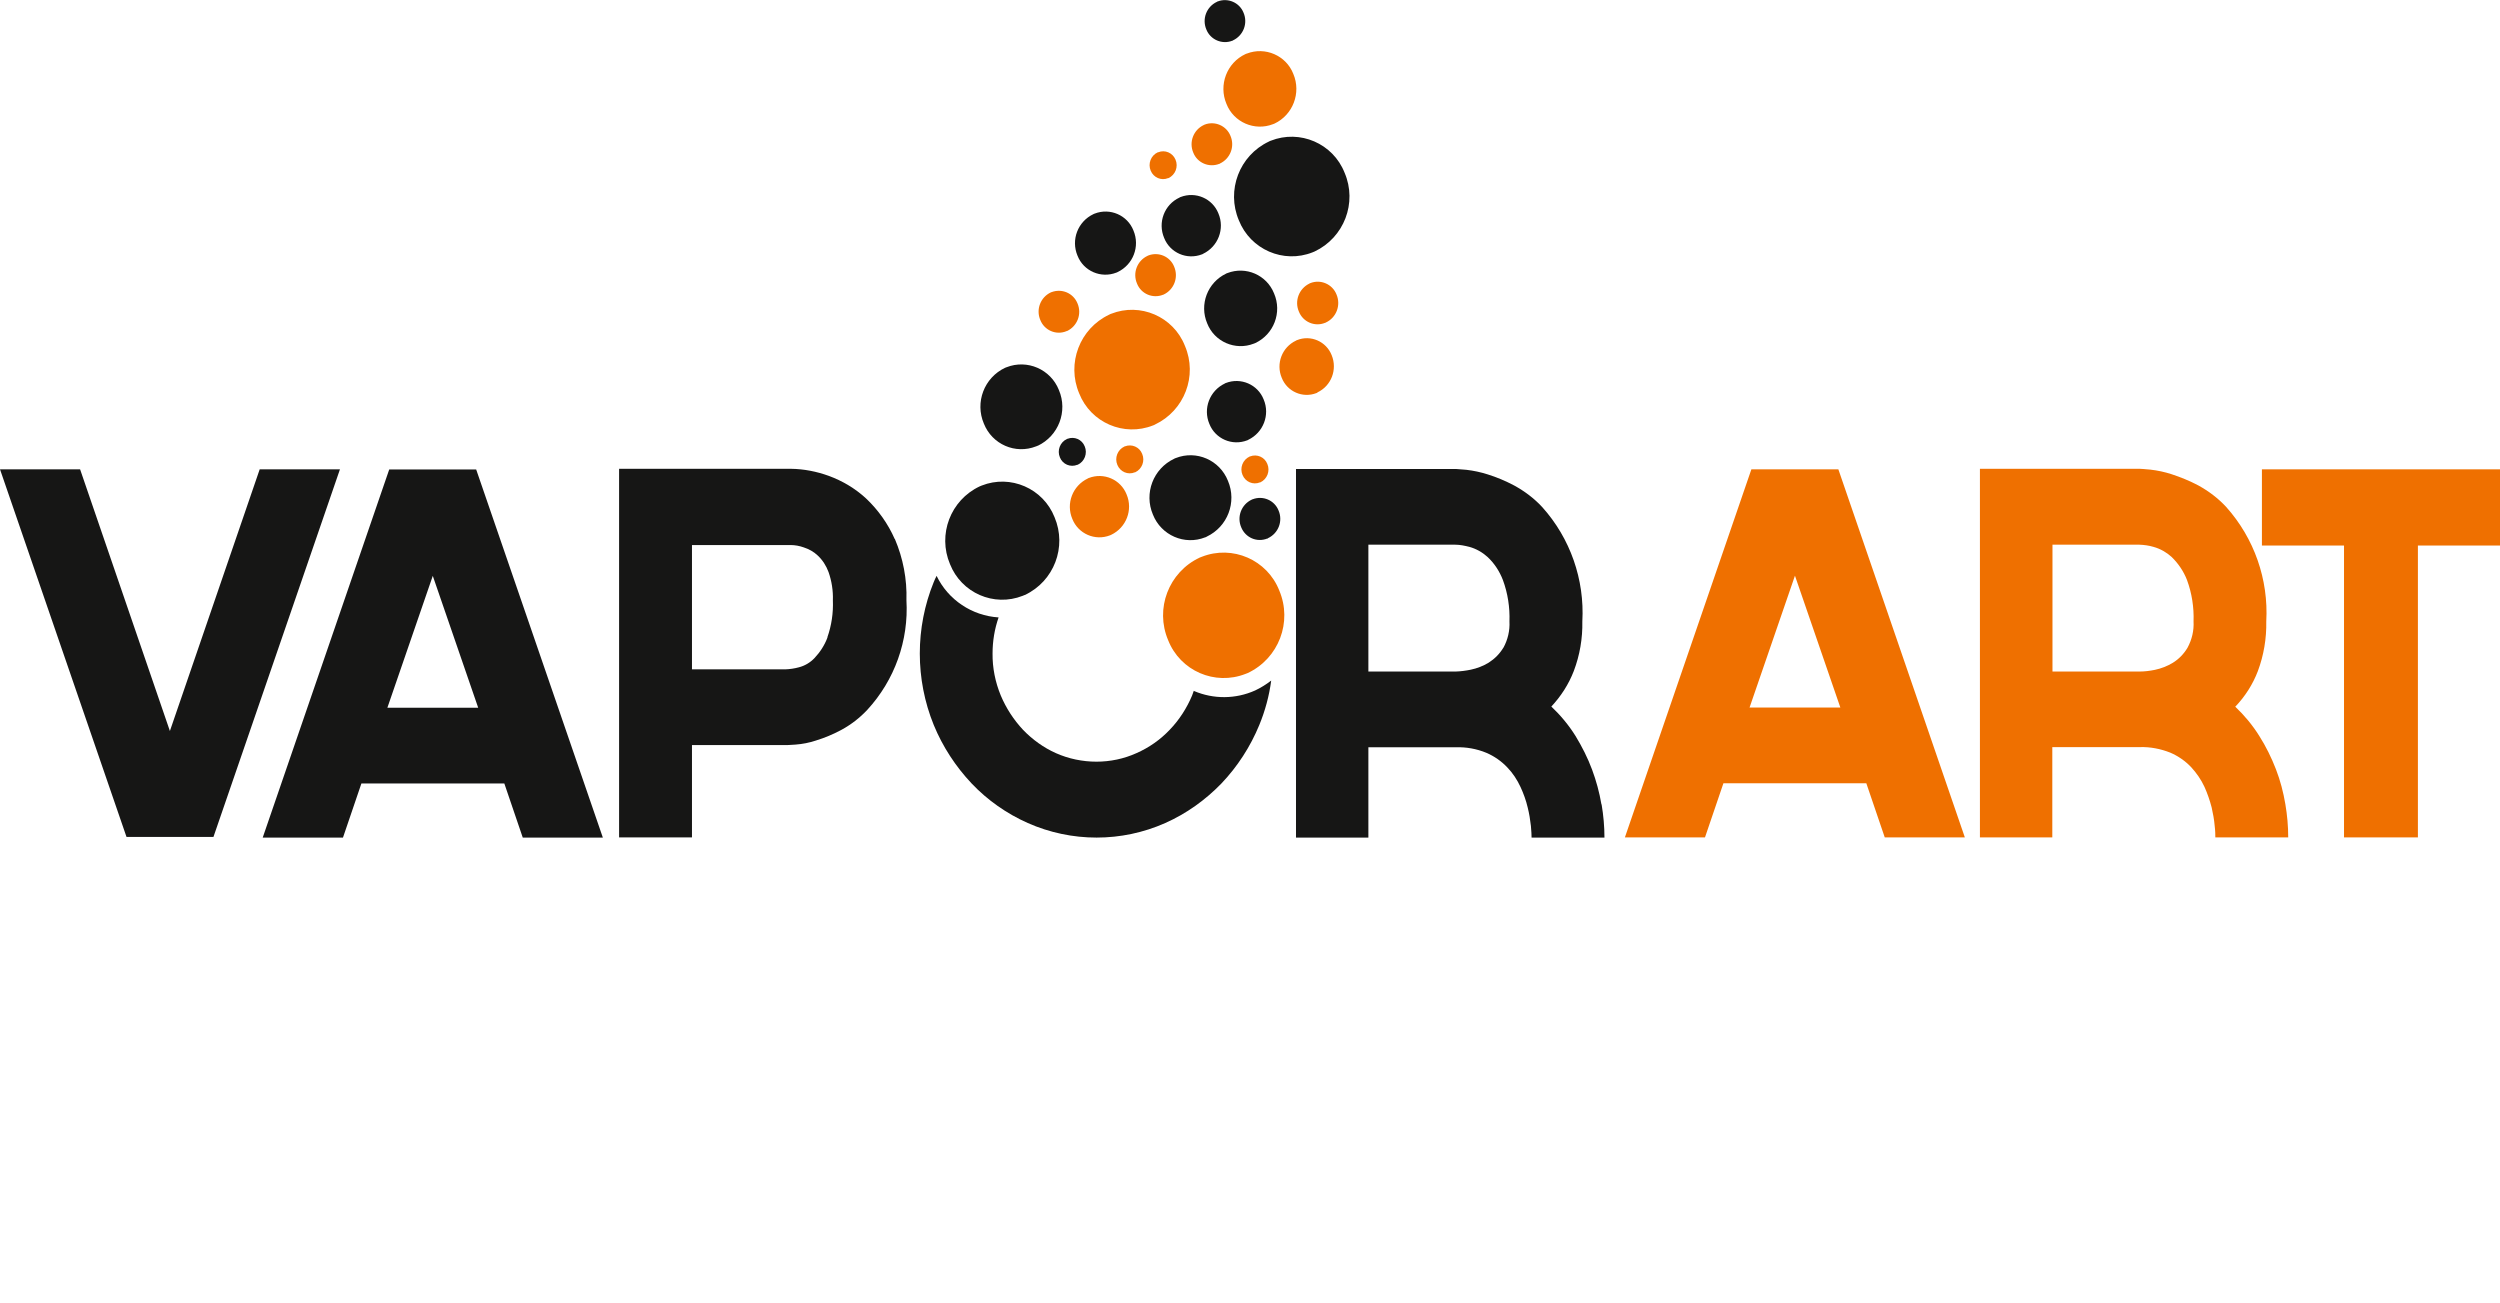
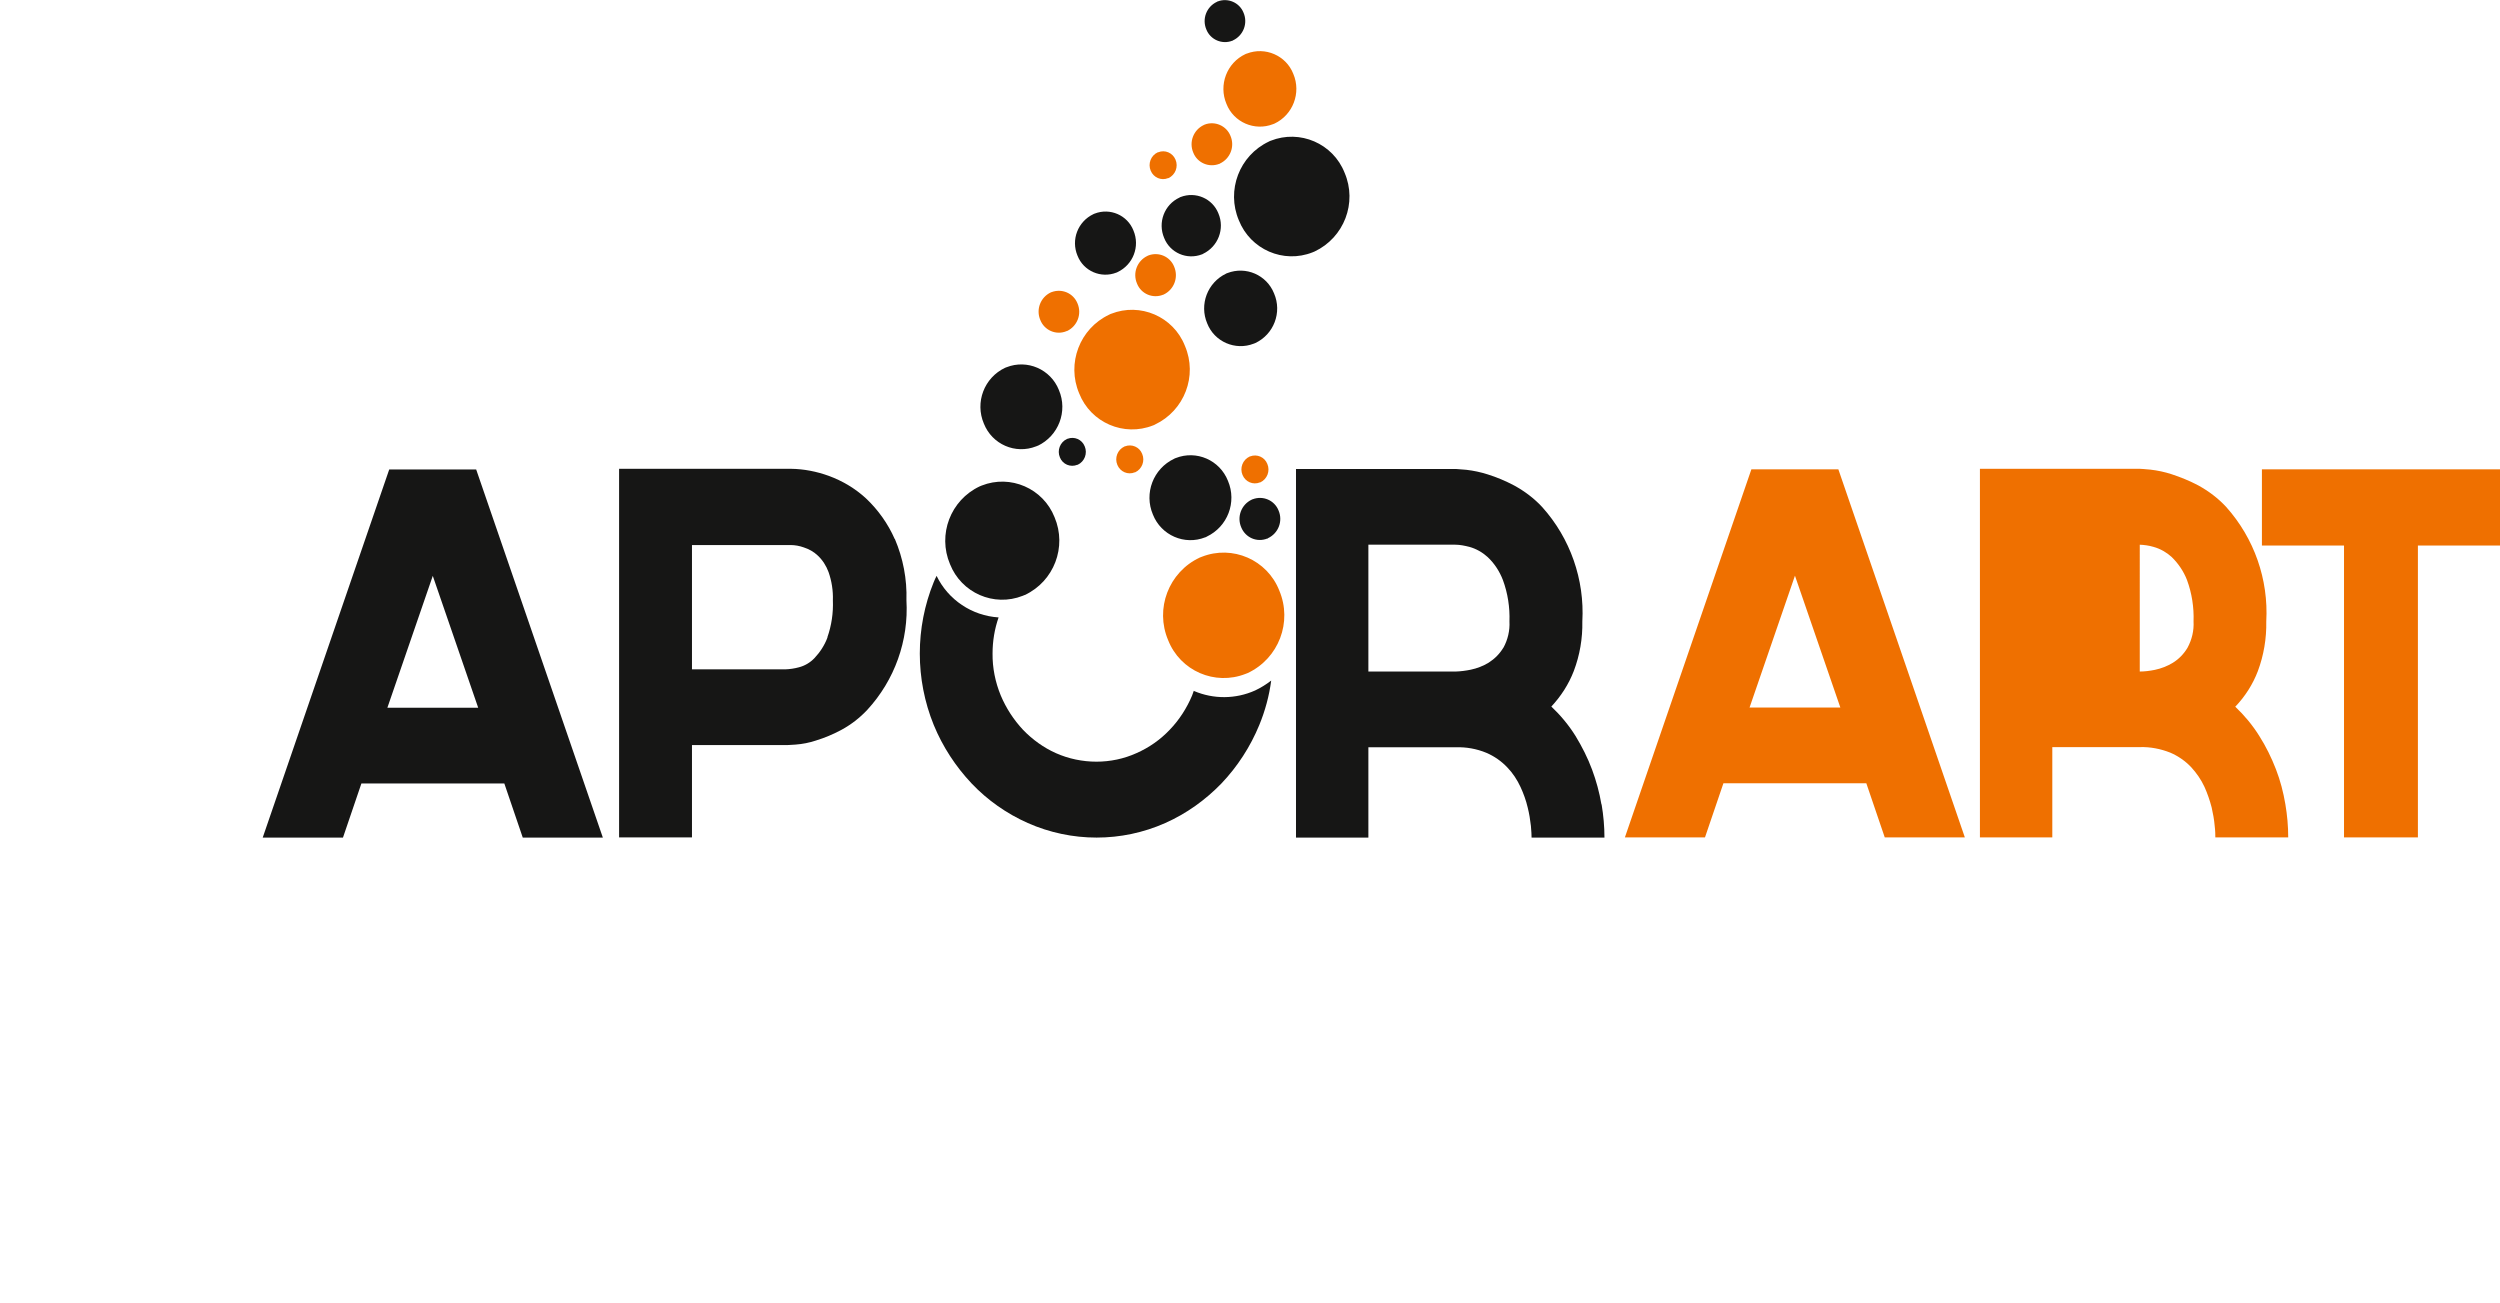
<svg xmlns="http://www.w3.org/2000/svg" id="Livello_2" data-name="Livello 2" width="149.21" height="77.79" viewBox="0 0 149.21 77.79">
  <defs>
    <style>
      .cls-1 {
        fill: none;
      }

      .cls-2 {
        clip-path: url(#clippath);
      }

      .cls-3 {
        fill: #ef7000;
      }

      .cls-4 {
        fill: #161615;
      }

      .cls-5 {
        clip-path: url(#clippath-1);
      }
    </style>
    <clipPath id="clippath">
      <rect class="cls-1" width="149.21" height="49.98" />
    </clipPath>
    <clipPath id="clippath-1">
      <rect class="cls-1" width="149.21" height="49.98" />
    </clipPath>
  </defs>
  <g id="Vaporart">
    <g id="Raggruppa_476" data-name="Raggruppa 476">
      <g class="cls-2">
        <g id="Raggruppa_475" data-name="Raggruppa 475">
          <g id="Raggruppa_474" data-name="Raggruppa 474">
            <g class="cls-5">
              <g id="Raggruppa_473" data-name="Raggruppa 473">
-                 <path id="Tracciato_363" data-name="Tracciato 363" class="cls-4" d="M74.5,26.25c.9-.43,1.31-1.49,.92-2.41-.35-.89-1.36-1.33-2.26-.98-.02,0-.04,.02-.06,.03-.9,.43-1.31,1.49-.92,2.41,.35,.89,1.36,1.33,2.26,.98,.02,0,.04-.02,.06-.03" />
-                 <path id="Tracciato_364" data-name="Tracciato 364" class="cls-4" d="M20.29,28.01l-7.55,21.94H7.55L0,28.01H4.78l5.36,15.62,5.36-15.62h4.79Z" />
                <path id="Tracciato_365" data-name="Tracciato 365" class="cls-4" d="M28.42,28.02h-5.19l-7.55,21.97h4.79l1.1-3.23h8.53l1.1,3.23h4.78s-7.56-21.97-7.56-21.97Zm-5.3,14.22l2.71-7.87,2.71,7.87s-5.42,0-5.42,0Z" />
                <path id="Tracciato_366" data-name="Tracciato 366" class="cls-4" d="M53.4,32.17c-.4-.91-.99-1.74-1.71-2.42-.65-.6-1.41-1.05-2.23-1.35-.72-.26-1.48-.41-2.25-.42h-10.26v22h4.35v-5.51h5.5c.12,0,.34,0,.68-.03,.41-.03,.82-.11,1.21-.24,.52-.16,1.03-.37,1.51-.63,.58-.31,1.11-.72,1.56-1.2,1.64-1.78,2.48-4.14,2.34-6.55,.04-1.25-.2-2.5-.69-3.65m-4.02,5.87c-.17,.46-.44,.88-.78,1.24-.26,.27-.58,.46-.94,.55-.26,.07-.53,.11-.81,.12h-5.56v-7.42h5.88c.27,0,.54,.05,.79,.14,.31,.1,.6,.26,.83,.48,.29,.27,.51,.61,.65,.99,.19,.54,.28,1.12,.26,1.69,.03,.75-.08,1.5-.33,2.21" />
                <path id="Tracciato_367" data-name="Tracciato 367" class="cls-4" d="M95.58,48.01c-.12-.71-.31-1.41-.56-2.08-.26-.7-.6-1.37-.99-2.01-.4-.64-.89-1.23-1.44-1.75,.58-.62,1.04-1.34,1.34-2.12,.36-.95,.53-1.95,.51-2.96,.14-2.5-.72-4.96-2.39-6.82-.48-.52-1.05-.95-1.67-1.29-.51-.27-1.05-.5-1.6-.67-.41-.13-.83-.22-1.26-.27-.34-.03-.56-.05-.63-.05h-9.54v22h4.32v-5.39h5.22c.62-.02,1.24,.09,1.82,.33,.47,.2,.9,.5,1.25,.87,.33,.34,.59,.74,.79,1.17,.18,.39,.33,.8,.43,1.23,.09,.36,.15,.73,.19,1.09,.03,.33,.04,.56,.04,.7h4.35c0-.66-.06-1.32-.17-1.98m-5.86-9.36c-.22,.37-.52,.67-.88,.9-.33,.2-.69,.34-1.07,.42-.29,.06-.59,.1-.89,.11h-5.22v-7.57h5.19c.28,0,.56,.06,.84,.13,.4,.11,.77,.32,1.08,.6,.41,.38,.72,.86,.92,1.38,.29,.79,.42,1.63,.39,2.47,.03,.55-.1,1.09-.36,1.57" />
                <path id="Tracciato_368" data-name="Tracciato 368" class="cls-4" d="M71.25,41.23c-.04,.09-.06,.19-.1,.28-.32,.76-.77,1.46-1.34,2.05-.56,.59-1.23,1.06-1.98,1.39-.75,.34-1.57,.51-2.39,.51s-1.66-.17-2.42-.51c-.74-.33-1.4-.81-1.96-1.39-.56-.6-1.01-1.29-1.33-2.05-.33-.8-.5-1.65-.49-2.51,0-.73,.12-1.46,.36-2.15-1.59-.1-3.01-1.05-3.7-2.48-.06,.12-.12,.24-.17,.37-1.11,2.73-1.11,5.8,0,8.53,.53,1.29,1.3,2.47,2.26,3.49,.95,1,2.09,1.8,3.35,2.36,2.62,1.16,5.6,1.16,8.21,0,1.26-.56,2.39-1.37,3.35-2.36,.96-1.01,1.73-2.2,2.26-3.49,.35-.85,.59-1.74,.71-2.65-.3,.23-.62,.43-.96,.59-1.16,.52-2.48,.53-3.65,.03" />
                <path id="Tracciato_369" data-name="Tracciato 369" class="cls-4" d="M73.94,13.15c.69,1.74,2.66,2.6,4.4,1.91,.04-.02,.08-.03,.12-.05,1.76-.83,2.56-2.91,1.79-4.7-.69-1.75-2.67-2.6-4.41-1.91-.04,.01-.07,.03-.11,.05-1.76,.83-2.55,2.91-1.79,4.7" />
                <path id="Tracciato_370" data-name="Tracciato 370" class="cls-4" d="M75.68,32.12c.62-.29,.9-1.02,.63-1.65-.24-.61-.93-.91-1.55-.67-.02,0-.03,.01-.05,.02-.62,.29-.9,1.02-.63,1.65,.25,.62,.94,.92,1.56,.67,.01,0,.02,0,.03,0" />
                <path id="Tracciato_371" data-name="Tracciato 371" class="cls-4" d="M64.74,26.64c-.16-.41-.62-.61-1.03-.45,0,0-.02,0-.03,.01-.41,.19-.6,.68-.42,1.1,.16,.41,.63,.61,1.04,.44h.02c.41-.19,.6-.68,.42-1.1" />
                <path id="Tracciato_372" data-name="Tracciato 372" class="cls-4" d="M61.93,26.61c1.25-.59,1.81-2.06,1.27-3.33-.49-1.24-1.89-1.85-3.13-1.36-.03,.01-.05,.02-.08,.03-1.25,.59-1.81,2.06-1.27,3.33,.49,1.24,1.88,1.85,3.12,1.36,.03-.01,.06-.02,.09-.04" />
                <path id="Tracciato_373" data-name="Tracciato 373" class="cls-4" d="M70.08,27.38c-1.25,.59-1.81,2.06-1.27,3.33,.49,1.24,1.89,1.85,3.12,1.36,.03,0,.06-.02,.09-.04,1.25-.59,1.81-2.06,1.27-3.33-.49-1.24-1.88-1.85-3.12-1.36-.03,.01-.06,.02-.09,.04" />
                <path id="Tracciato_374" data-name="Tracciato 374" class="cls-4" d="M66.7,16.24c.93-.44,1.35-1.53,.95-2.48-.36-.92-1.4-1.37-2.32-1.01-.02,0-.04,.02-.07,.03-.93,.44-1.35,1.53-.95,2.48,.36,.92,1.4,1.37,2.32,1.01,.02,0,.04-.02,.07-.03" />
                <path id="Tracciato_375" data-name="Tracciato 375" class="cls-4" d="M76.04,17.51c-.44-1.1-1.68-1.64-2.79-1.21-.02,0-.05,.02-.07,.03-1.11,.53-1.61,1.84-1.13,2.97,.43,1.1,1.68,1.64,2.78,1.21,.03-.01,.05-.02,.08-.03,1.12-.52,1.62-1.84,1.13-2.97" />
                <path id="Tracciato_376" data-name="Tracciato 376" class="cls-4" d="M71.8,15.15c.9-.43,1.31-1.49,.92-2.41-.35-.89-1.36-1.33-2.26-.98-.02,0-.04,.02-.06,.03-.91,.42-1.31,1.49-.92,2.41,.35,.89,1.36,1.33,2.26,.98,.02,0,.04-.02,.06-.03" />
                <path id="Tracciato_377" data-name="Tracciato 377" class="cls-4" d="M61.17,35.51c1.74-.82,2.52-2.87,1.77-4.64-.68-1.72-2.63-2.57-4.35-1.89-.04,.02-.08,.03-.12,.05-1.74,.82-2.52,2.87-1.77,4.64,.68,1.72,2.62,2.57,4.34,1.89,.04-.02,.08-.03,.12-.05" />
                <path id="Tracciato_378" data-name="Tracciato 378" class="cls-3" d="M112.49,49.98l-1.1-3.23h-8.53l-1.1,3.23h-4.78l7.55-21.97h5.19l7.55,21.97h-4.78Zm-8.07-7.75h5.42l-2.71-7.87-2.71,7.87Z" />
-                 <path id="Tracciato_379" data-name="Tracciato 379" class="cls-3" d="M133.4,42.17c.55,.52,1.04,1.11,1.44,1.75,.4,.63,.73,1.3,1,2,.26,.67,.44,1.37,.56,2.08,.11,.65,.17,1.31,.17,1.98h-4.35c0-.14,0-.37-.04-.7-.03-.37-.1-.73-.18-1.09-.11-.42-.25-.83-.43-1.23-.2-.43-.47-.82-.79-1.17-.35-.37-.78-.67-1.25-.87-.58-.23-1.2-.35-1.82-.33h-5.22v5.39h-4.32V27.98h9.54c.08,0,.29,.02,.64,.05,.43,.05,.85,.14,1.25,.27,.55,.18,1.09,.4,1.6,.67,.62,.34,1.19,.77,1.67,1.29,1.67,1.87,2.53,4.32,2.39,6.83,.02,1.01-.15,2.02-.5,2.96-.3,.79-.76,1.51-1.34,2.12m-5.71-2.09c.3,0,.6-.04,.9-.1,.38-.08,.74-.22,1.07-.42,.36-.22,.66-.53,.88-.9,.26-.48,.39-1.02,.36-1.57,.03-.84-.1-1.68-.39-2.47-.2-.52-.52-.99-.92-1.38-.31-.28-.68-.49-1.08-.6-.27-.08-.55-.12-.84-.13h-5.19v7.57h5.21Z" />
+                 <path id="Tracciato_379" data-name="Tracciato 379" class="cls-3" d="M133.4,42.17c.55,.52,1.04,1.11,1.44,1.75,.4,.63,.73,1.3,1,2,.26,.67,.44,1.37,.56,2.08,.11,.65,.17,1.31,.17,1.98h-4.35c0-.14,0-.37-.04-.7-.03-.37-.1-.73-.18-1.09-.11-.42-.25-.83-.43-1.23-.2-.43-.47-.82-.79-1.17-.35-.37-.78-.67-1.25-.87-.58-.23-1.2-.35-1.82-.33h-5.22v5.39h-4.32V27.98h9.54c.08,0,.29,.02,.64,.05,.43,.05,.85,.14,1.25,.27,.55,.18,1.09,.4,1.6,.67,.62,.34,1.19,.77,1.67,1.29,1.67,1.87,2.53,4.32,2.39,6.83,.02,1.01-.15,2.02-.5,2.96-.3,.79-.76,1.51-1.34,2.12m-5.71-2.09c.3,0,.6-.04,.9-.1,.38-.08,.74-.22,1.07-.42,.36-.22,.66-.53,.88-.9,.26-.48,.39-1.02,.36-1.57,.03-.84-.1-1.68-.39-2.47-.2-.52-.52-.99-.92-1.38-.31-.28-.68-.49-1.08-.6-.27-.08-.55-.12-.84-.13h-5.19h5.21Z" />
                <path id="Tracciato_380" data-name="Tracciato 380" class="cls-3" d="M149.21,32.56h-4.9v17.42h-4.41v-17.42h-4.9v-4.55h14.21v4.55h0Z" />
                <path id="Tracciato_381" data-name="Tracciato 381" class="cls-3" d="M64.41,23.48c.69,1.75,2.67,2.6,4.41,1.91,.04-.01,.08-.03,.11-.05,1.76-.83,2.56-2.91,1.79-4.7-.69-1.75-2.67-2.6-4.41-1.91-.04,.01-.07,.03-.11,.05-1.76,.83-2.55,2.91-1.79,4.7" />
                <path id="Tracciato_382" data-name="Tracciato 382" class="cls-3" d="M72.81,9.76c.62-.29,.9-1.02,.63-1.65-.24-.61-.94-.91-1.55-.67-.01,0-.03,.01-.04,.02-.62,.29-.9,1.02-.63,1.65,.24,.61,.93,.91,1.55,.67,.02,0,.03-.01,.05-.02" />
                <path id="Tracciato_383" data-name="Tracciato 383" class="cls-3" d="M69.45,17.58c.62-.29,.9-1.02,.63-1.66-.24-.61-.93-.91-1.55-.67-.01,0-.03,.01-.04,.02-.62,.29-.9,1.02-.63,1.65,.24,.62,.94,.92,1.56,.67,.01,0,.02,0,.04-.01" />
                <path id="Tracciato_384" data-name="Tracciato 384" class="cls-3" d="M63.68,19.76c.62-.29,.9-1.02,.63-1.65-.25-.62-.94-.91-1.56-.67,0,0-.02,0-.03,.01-.62,.29-.9,1.02-.63,1.65,.24,.61,.93,.92,1.55,.67,0,0,.03-.01,.04-.02" />
                <path id="Tracciato_385" data-name="Tracciato 385" class="cls-3" d="M67.75,28.19c.41-.19,.6-.68,.42-1.1-.16-.41-.62-.61-1.03-.45,0,0-.02,0-.03,.01-.41,.19-.6,.68-.42,1.1,.17,.41,.63,.61,1.04,.44h.02" />
                <path id="Tracciato_386" data-name="Tracciato 386" class="cls-3" d="M69.74,10.63c.41-.19,.6-.68,.42-1.1-.17-.41-.63-.61-1.04-.44h-.02c-.41,.19-.6,.68-.42,1.1,.17,.41,.63,.61,1.04,.44h.02" />
                <path id="Tracciato_387" data-name="Tracciato 387" class="cls-3" d="M75.22,28.79c.41-.19,.6-.68,.42-1.1-.16-.41-.62-.61-1.03-.45,0,0-.02,0-.03,.01-.41,.19-.6,.68-.42,1.1,.17,.41,.63,.61,1.04,.44h.02" />
-                 <path id="Tracciato_388" data-name="Tracciato 388" class="cls-3" d="M78.63,23.42c.83-.39,1.2-1.37,.85-2.22-.32-.82-1.25-1.23-2.07-.9-.02,0-.04,.02-.06,.03-.83,.39-1.21,1.37-.85,2.22,.32,.82,1.25,1.23,2.07,.91,.02,0,.04-.02,.06-.03" />
                <path id="Tracciato_389" data-name="Tracciato 389" class="cls-3" d="M73.2,6.2c.43,1.1,1.68,1.64,2.78,1.21,.03-.01,.05-.02,.08-.03,1.11-.52,1.61-1.84,1.13-2.97-.43-1.1-1.68-1.64-2.78-1.21-.03,0-.05,.02-.08,.03-1.11,.52-1.61,1.84-1.13,2.97" />
-                 <path id="Tracciato_390" data-name="Tracciato 390" class="cls-3" d="M66.32,31.92c.9-.43,1.31-1.49,.92-2.41-.35-.89-1.36-1.33-2.26-.98-.02,0-.04,.02-.06,.03-.9,.43-1.31,1.49-.92,2.41,.35,.89,1.36,1.33,2.25,.98,.02,0,.04-.02,.06-.03" />
-                 <path id="Tracciato_391" data-name="Tracciato 391" class="cls-3" d="M78.16,16.92c-.63,.3-.91,1.04-.64,1.67,.24,.62,.94,.93,1.56,.68,.02,0,.03-.01,.05-.02,.63-.29,.91-1.03,.64-1.67-.24-.62-.95-.93-1.57-.68-.02,0-.03,.01-.04,.02" />
                <path id="Tracciato_392" data-name="Tracciato 392" class="cls-3" d="M71.6,33.28c-1.85,.87-2.68,3.05-1.88,4.93,.72,1.83,2.79,2.73,4.62,2.01,.04-.02,.09-.04,.13-.05,1.85-.87,2.68-3.05,1.88-4.93-.72-1.83-2.79-2.73-4.62-2.01-.04,.02-.09,.03-.13,.05" />
                <path id="Tracciato_393" data-name="Tracciato 393" class="cls-4" d="M73.59,2.41c.62-.29,.9-1.02,.63-1.65-.24-.61-.94-.91-1.55-.67-.01,0-.03,0-.04,.02-.62,.29-.9,1.02-.63,1.65,.24,.61,.94,.91,1.55,.67,.01,0,.03,0,.04-.02" />
              </g>
            </g>
          </g>
        </g>
      </g>
    </g>
  </g>
</svg>